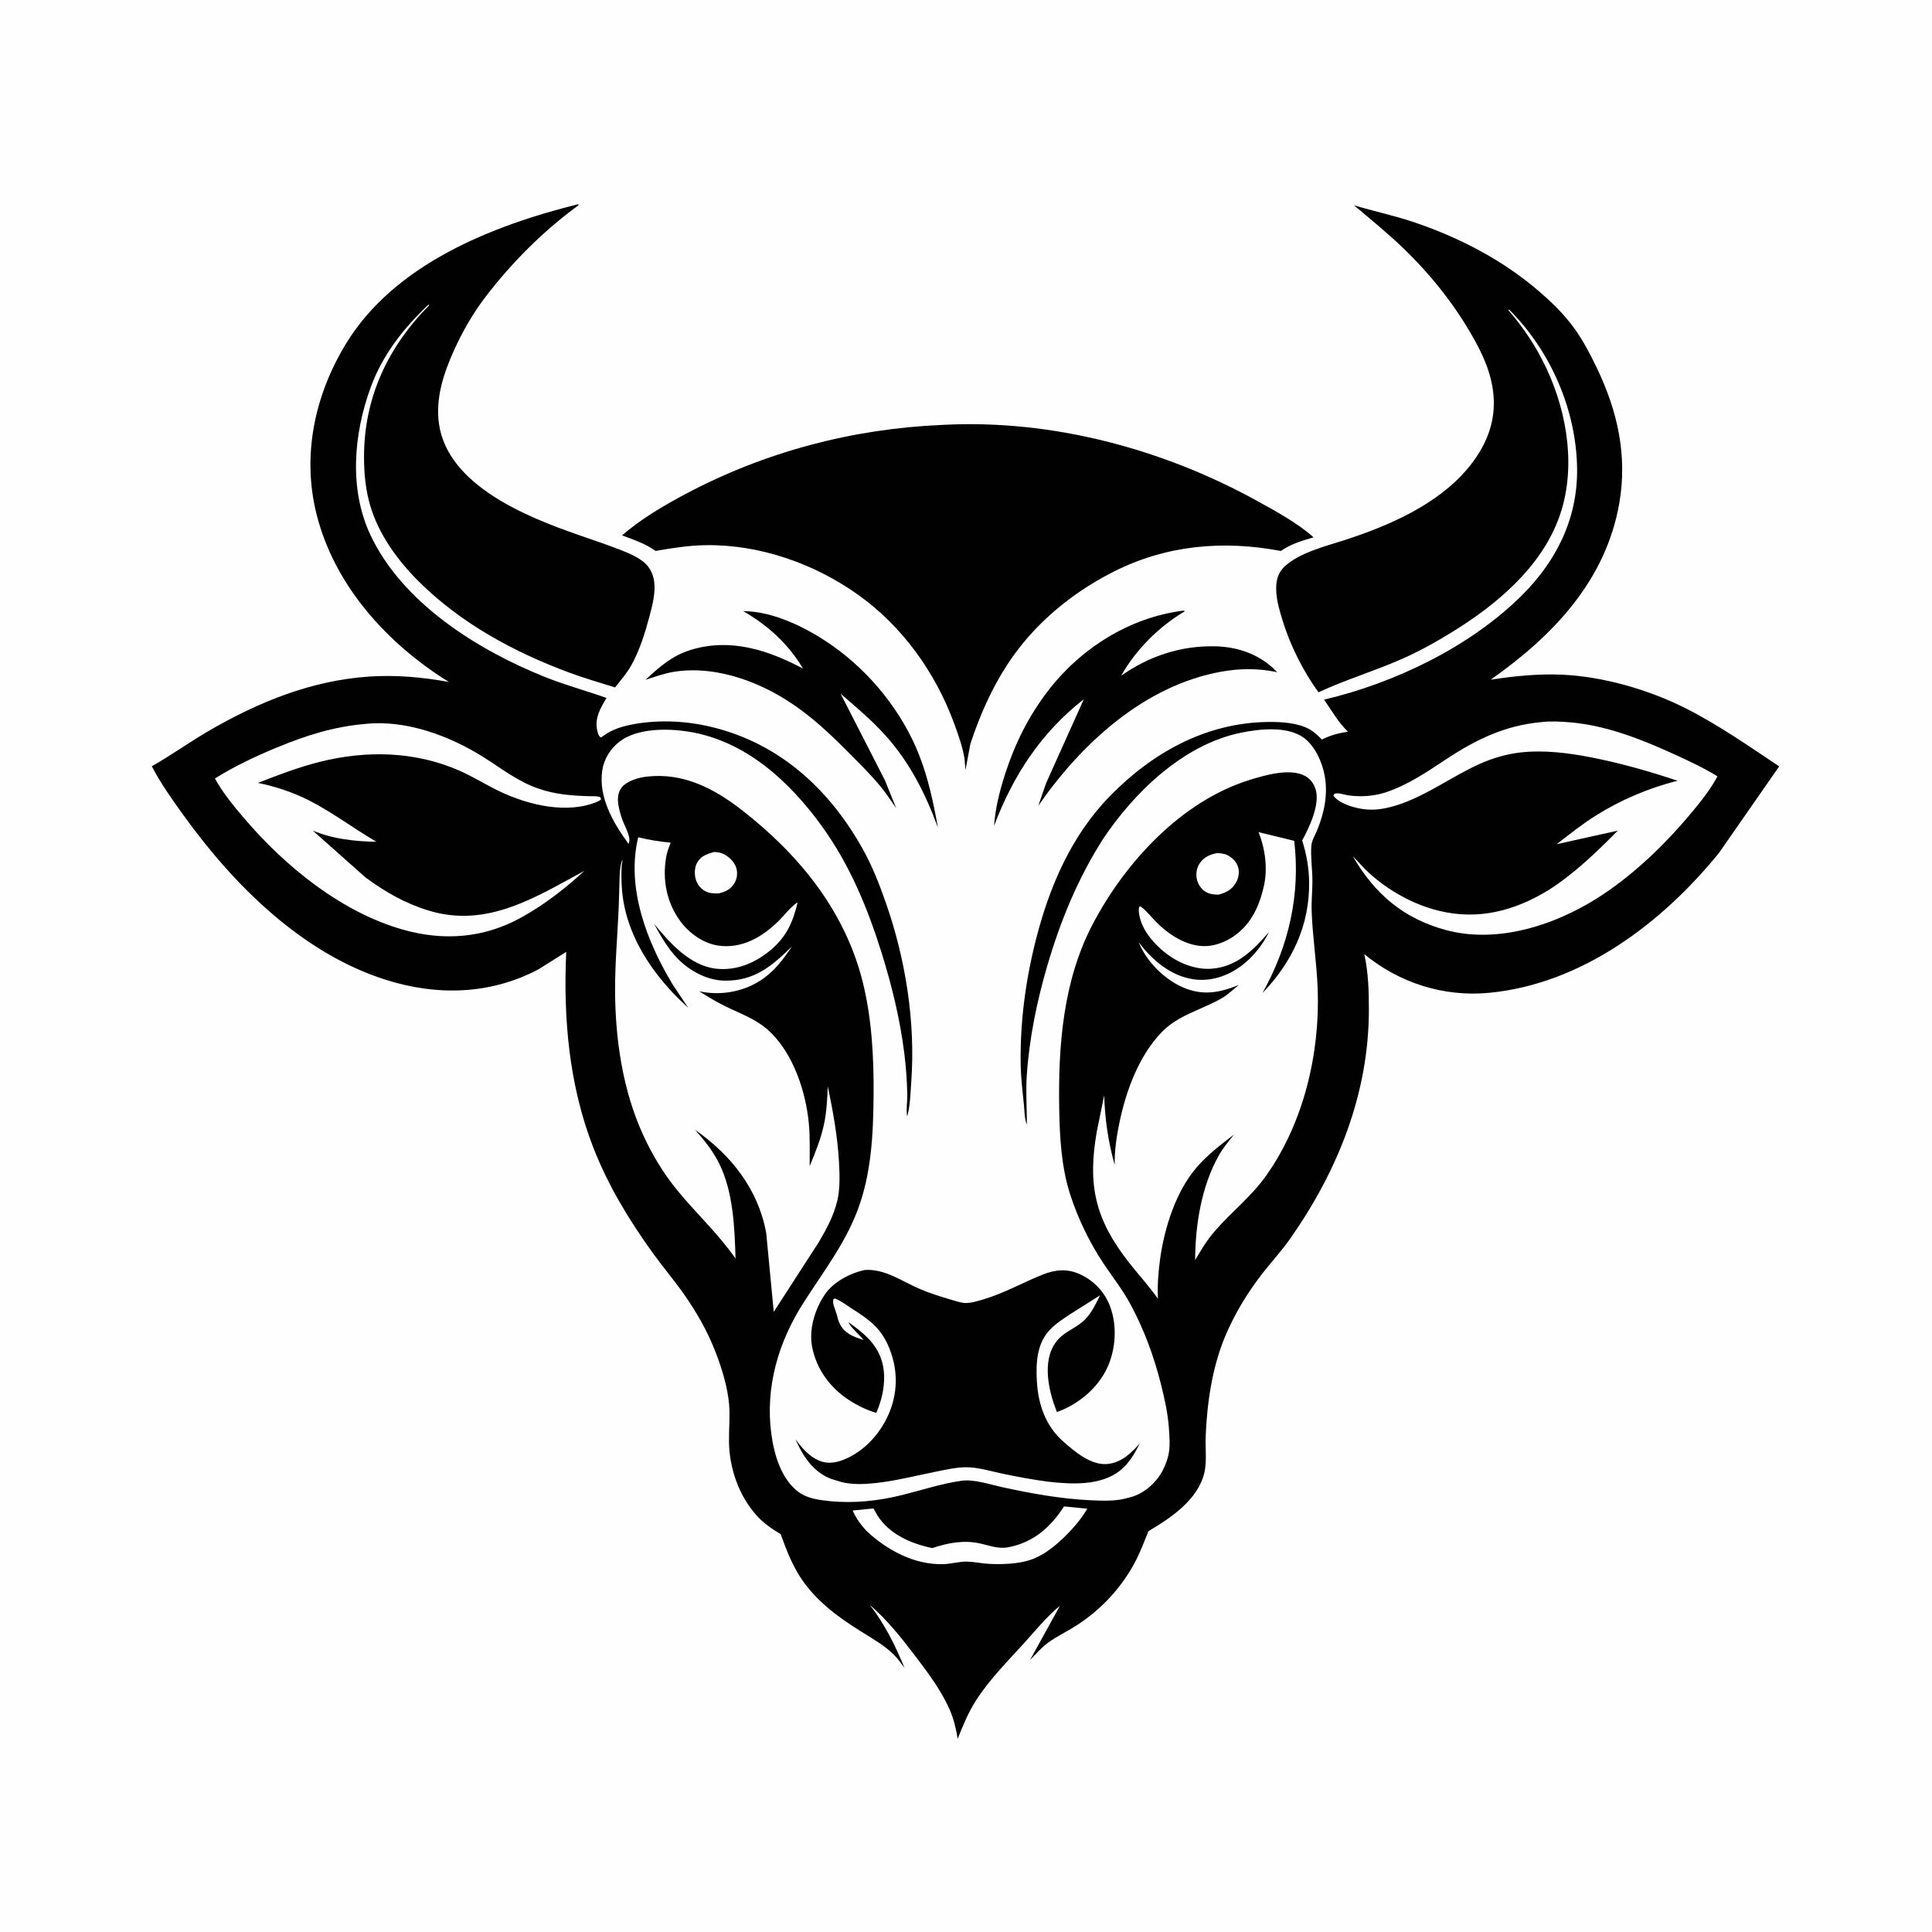
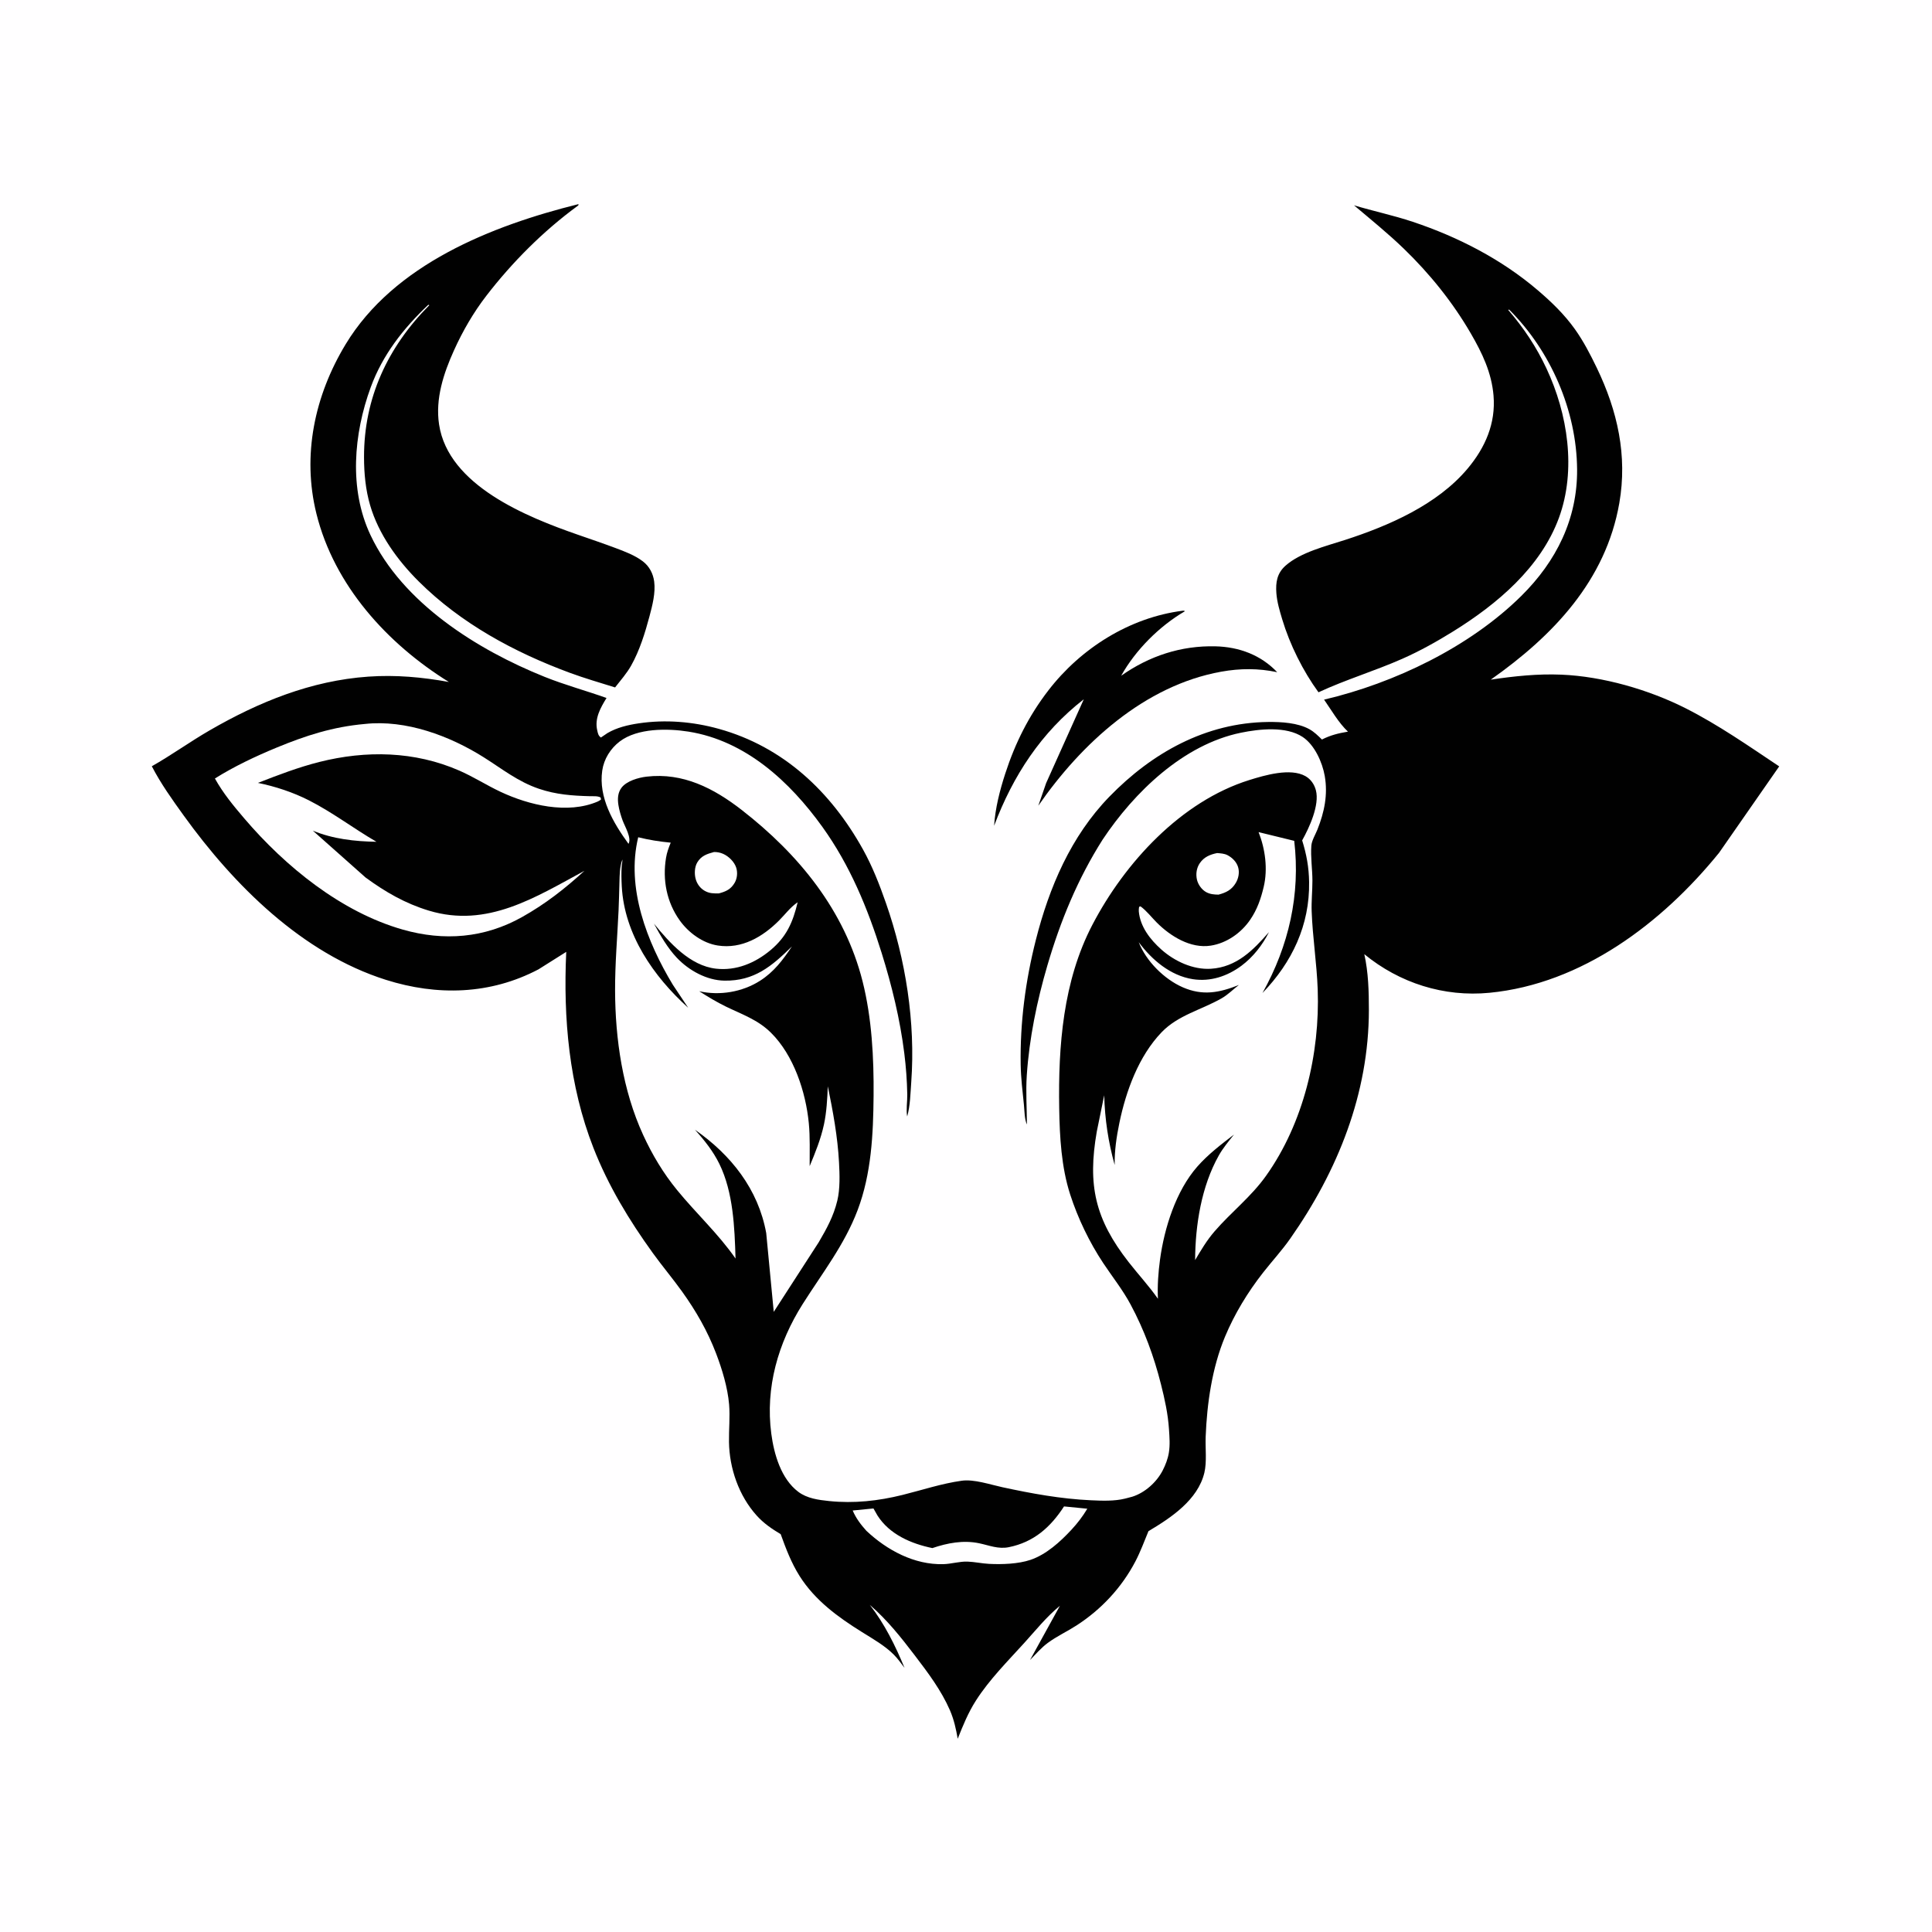
<svg xmlns="http://www.w3.org/2000/svg" version="1.1" style="display: block;" viewBox="0 0 2048 2048" width="1024" height="1024">
  <path transform="translate(0,0)" fill="rgb(255,254,255)" d="M 0 0 L 2048 0 L 2048 2048 L 0 2048 L 0 0 z" />
-   <path transform="translate(0,0)" fill="rgb(1,1,1)" d="M 787.8 647.822 C 820.478 647.939 856.078 665.987 882.193 684.306 C 922.45 712.546 956.483 754.724 974.389 800.556 C 984.104 825.421 989.512 850.956 994.199 877.166 C 981.115 841.62 964.76 808.901 939.305 780.362 C 924.635 763.914 907.747 749.728 891.083 735.377 L 937.981 827.006 L 950.002 856.702 C 944.716 849.215 939.754 841.473 933.953 834.367 C 922.715 820.6 909.79 808.093 897.278 795.489 C 871.974 770.001 846.99 747.681 814.656 731.332 C 784.701 716.186 748.674 706.716 715 712.036 C 704.473 713.699 694.38 717.308 684.295 720.641 C 698.886 706.978 712.746 694.873 732.28 688.909 C 774.313 676.076 813.86 688.969 851.147 708.671 C 836.023 682.841 813.577 662.543 787.8 647.822 z" />
  <path transform="translate(0,0)" fill="rgb(1,1,1)" d="M 1253.8 647.383 L 1255.32 647.37 L 1255.93 648 C 1228.96 663.771 1203.67 689.082 1188.49 716.314 C 1218.21 695.36 1252.02 684.213 1288.5 685.133 C 1313.49 685.763 1336.55 694.266 1353.89 712.559 C 1333.93 708.316 1314.61 708.4 1294.5 712.021 C 1213.23 726.655 1146.32 788.08 1100.65 854.09 L 1108.94 830.129 L 1148.86 741.27 C 1103.69 776.383 1073.79 822.301 1053.8 875.359 C 1054.99 856.812 1059.85 837.787 1065.57 820.177 C 1076.06 787.844 1090.42 759.013 1111.17 732.034 C 1145.69 687.142 1197.51 654.534 1253.8 647.383 z" />
-   <path transform="translate(0,0)" fill="rgb(1,1,1)" d="M 916.925 1346.23 C 938.017 1344.84 956.19 1358.29 974.928 1366.29 C 985.331 1370.73 995.967 1374.16 1006.82 1377.31 C 1011.72 1378.73 1017.03 1380.67 1022.11 1381.19 C 1028.05 1381.79 1036.1 1379.25 1041.77 1377.6 C 1064.45 1370.98 1084.01 1359.56 1105.73 1350.96 C 1118.8 1345.78 1131.48 1344.72 1144.49 1350.59 C 1159.37 1357.3 1171.03 1369.51 1176.73 1384.78 C 1184.44 1405.45 1182.85 1430.67 1173.41 1450.54 C 1163.12 1472.17 1142.6 1488.86 1120.34 1496.87 L 1117.01 1487.64 C 1109.38 1464.77 1104.86 1432.9 1125.99 1415.76 C 1133.9 1409.34 1142.97 1406.11 1150.38 1398.5 C 1157.38 1391.31 1161.72 1381.94 1166.14 1373.06 L 1134.09 1393.31 C 1117 1404.58 1105.17 1412.87 1100.64 1433.97 C 1098.5 1443.92 1098.55 1454.65 1099.16 1464.8 C 1100.59 1488.74 1108.44 1511.58 1126.76 1527.75 C 1139.07 1538.62 1156.35 1553.62 1174.02 1551.88 C 1188.65 1550.44 1199.15 1540.43 1208.31 1529.97 C 1202.79 1540.8 1196.93 1551.27 1187.22 1558.93 C 1166.47 1575.27 1135.43 1573.42 1110.79 1570.63 C 1094.78 1568.51 1078.96 1565.54 1063.16 1562.27 C 1050.68 1559.68 1036.37 1555.14 1023.55 1555.34 C 1012.68 1555.52 1001.2 1558.19 990.594 1560.33 C 969.836 1564.52 948.89 1569.93 927.842 1572.14 C 915.849 1573.39 903.791 1573.93 892 1571.05 L 880.712 1567.56 C 861.967 1560.31 850.901 1543.33 843.233 1525.7 C 849.951 1534.7 857.426 1543.63 867.984 1548.23 C 877.097 1552.2 886.388 1550.65 895.315 1546.93 C 917.175 1537.85 934.309 1518.37 943.055 1496.56 C 952.366 1473.33 951.51 1449.21 941.529 1426.38 C 933.131 1407.16 920.241 1398.11 903 1387.15 C 897.121 1383.42 891.508 1378.94 885 1376.38 L 883.329 1377.26 C 882.948 1380.43 883.112 1382.13 884.204 1385.12 L 887.213 1394.09 C 887.909 1397.19 888.698 1400.12 890.081 1403 C 895.234 1413.73 904.924 1417.03 915.384 1420.42 C 912.464 1416.42 900.212 1405.5 899.5 1401.68 C 913.532 1411.58 926.854 1422.05 933.324 1438.52 C 940.73 1457.37 936.699 1479.57 928.975 1497.67 C 918.982 1494.95 908.841 1489.87 900.18 1484.26 C 880.299 1471.39 866.01 1452.18 861.096 1428.86 C 857.086 1409.82 863.592 1388.2 874.288 1372.31 C 883.345 1358.85 901.376 1349.41 916.925 1346.23 z" />
-   <path transform="translate(0,0)" fill="rgb(1,1,1)" d="M 998.431 450.433 L 999.554 450.368 C 1114.55 444.348 1232.09 475.555 1332.41 530.885 C 1352.57 542.004 1375.23 554.271 1392.43 569.601 C 1379.77 573.322 1368.76 576.483 1357.76 584.034 C 1296.6 572.48 1236.23 577.73 1180.17 606.165 C 1134.92 629.119 1094.98 662.442 1067.3 705.243 C 1050.5 731.215 1038.34 759.223 1028.67 788.52 L 1023.42 816.381 L 1022.42 804.121 C 1020.35 791.541 1015.9 779.082 1011.52 767.125 C 991.641 712.862 956.539 663.794 909.281 630.232 C 862.971 597.343 805.315 577.098 748.248 577.9 C 730.161 578.154 712.693 580.957 694.91 583.992 C 684.317 576.308 671.533 572.051 659.386 567.505 C 679.644 550.053 703.148 536.168 726.708 523.656 C 810.861 478.964 903.331 454.528 998.431 450.433 z" />
  <path transform="translate(0,0)" fill="rgb(1,1,1)" d="M 613.264 216.373 C 612.928 218.144 613.384 217.478 612.09 218.425 C 575.951 244.874 542.822 278.1 515.517 313.562 C 501.824 331.346 490.574 350.778 481.326 371.21 C 470.242 395.696 461.318 422.607 465.422 449.875 C 475.185 514.727 558.592 548.051 612.507 566.8 C 625.697 571.387 638.934 575.878 652.018 580.762 C 661.909 584.455 673.048 588.606 681.5 595.091 C 688.341 600.34 692.332 607.98 693.461 616.475 C 695.041 628.365 691.562 641.735 688.524 653.149 C 683.818 670.831 678.038 689.553 669.025 705.582 C 664.437 713.742 657.763 721.311 652.013 728.704 C 635.991 723.683 619.75 719.01 604 713.19 C 545.185 691.455 488.634 660.89 443.863 616.335 C 421.407 593.987 401.398 566.429 392.392 535.748 C 387.519 519.145 385.929 502.019 385.884 484.771 C 385.721 421.778 411.092 367.758 455.104 323.5 L 454 323.082 C 427.647 348.101 405.612 376.03 392.99 410.519 C 374.866 460.039 369.717 518.407 392.76 567.264 C 426.687 639.193 506.036 688.876 577.356 717.5 C 598.905 726.148 621.145 732.11 642.934 739.897 C 636.593 750.249 630.192 761.412 633.045 774 C 633.8 777.331 634.156 779.889 637 781.801 L 643.948 777.086 C 653.986 771.21 665.607 768.484 677 766.785 C 705.366 762.554 734.411 764.944 761.995 772.61 C 830.497 791.647 880.804 839.274 914.803 900.465 C 924.86 918.566 932.313 937.747 939.129 957.255 C 960.075 1017.21 970.579 1083.61 965.952 1147.15 C 965.102 1158.81 964.885 1172.27 961.641 1183.5 C 960.363 1176.4 961.886 1167.53 961.748 1160.17 C 961.474 1145.53 960.407 1131.09 958.595 1116.56 C 954.099 1080.5 945.377 1044.73 934.555 1010.07 C 919.79 962.785 900.917 917.106 871.819 876.622 C 837.223 828.488 790.329 785.168 729.81 775.55 C 707.722 772.039 675.73 771.705 656.947 785.979 C 647.16 793.415 640.174 804.586 638.402 816.806 C 634.245 845.468 650.129 872.251 666.224 894.5 C 669.835 888.315 662.335 876.115 659.98 869.658 C 658.11 864.531 656.381 858.744 655.54 853.334 C 654.547 846.956 654.785 840.378 658.817 835.033 C 664.223 827.868 676.689 824.295 685.299 823.282 C 723.955 818.734 756.602 835.54 786.263 858.604 C 846.605 905.524 895.369 964.958 914.367 1040.28 C 924.218 1079.34 926.384 1121.39 926.036 1161.5 C 925.682 1202.3 923.712 1244.17 909.138 1282.71 C 895.192 1319.6 871.659 1349.5 850.867 1382.36 C 824.828 1423.51 811.141 1470.89 817.601 1519.77 C 820.468 1541.46 827.94 1567.61 846.219 1581.39 C 855.511 1588.4 867.59 1590.01 878.84 1591.17 C 905.263 1593.88 930.908 1591.08 956.586 1584.72 C 977.551 1579.52 998.046 1572.62 1019.5 1569.63 C 1032.47 1567.82 1049.67 1573.72 1062.59 1576.52 C 1093.65 1583.24 1124.49 1588.88 1156.31 1590.35 C 1168 1590.89 1181.24 1591.44 1192.61 1588.58 L 1194.5 1588.09 L 1200.21 1586.59 C 1213.66 1582.37 1226.08 1571.21 1232.5 1558.72 C 1235.52 1552.85 1237.97 1546.45 1239.04 1539.93 C 1240.39 1531.66 1239.72 1523.42 1239.17 1515.11 C 1238.11 1498.78 1234.68 1483.26 1230.69 1467.44 C 1223.18 1437.71 1212.95 1409.82 1198.44 1382.76 C 1190.15 1367.3 1179.23 1353.61 1169.55 1339.05 C 1154.82 1316.88 1142.61 1291.48 1134.42 1266.17 C 1125.05 1237.16 1123.3 1205.15 1122.8 1174.87 C 1121.71 1108.8 1126.83 1040.09 1157.91 980.448 C 1192.28 914.483 1252.01 849.42 1324.44 826.839 C 1340.68 821.775 1367.99 813.723 1383.88 822.778 C 1389.52 825.993 1393.26 831.466 1394.89 837.689 C 1399.02 853.429 1387.83 877.446 1380.35 890.851 C 1384.99 905.805 1387.47 919.247 1387.71 934.949 C 1388.44 980.695 1369.61 1020.16 1338.29 1052.61 C 1366.23 1002.61 1378.63 948.194 1371.94 891.33 L 1334.15 882.079 C 1341.19 899.902 1344.07 921.104 1339.59 940.045 C 1336.57 952.78 1332.68 964.147 1325.2 975.048 C 1315.62 989.005 1300.37 999.752 1283.47 1002.41 C 1262.08 1005.78 1240.6 992.383 1226.13 977.853 C 1220.5 972.194 1215.44 965.502 1209 960.773 L 1207.5 961.288 C 1207.27 962.875 1207.04 964.39 1207.17 966 C 1208.56 982.297 1219.29 996.011 1231.09 1006.54 C 1245.07 1018.99 1264.67 1028.12 1283.6 1026.93 C 1310.78 1025.23 1328.44 1007.24 1345.15 988.087 C 1338.42 1001.64 1328.22 1014.65 1315.99 1023.74 C 1301.07 1034.82 1283.14 1040.87 1264.5 1037.98 C 1240.65 1034.27 1220.96 1017.43 1207.09 998.736 C 1214.85 1018.75 1234.05 1037.94 1253.69 1046.54 C 1274.85 1055.8 1292.52 1052.39 1313.28 1044.12 C 1307.06 1048.84 1301.79 1054.37 1294.96 1058.27 C 1273.61 1070.47 1248.76 1076.07 1231.32 1094.26 C 1207.03 1119.61 1193.6 1156.45 1186.59 1190.32 C 1183.53 1205.13 1181.37 1219.78 1181.6 1234.94 C 1174.81 1210.52 1171.18 1186.41 1170.5 1161.02 L 1162.64 1199.5 C 1152.75 1256.29 1160.75 1292.31 1196.54 1338.05 C 1206.73 1351.07 1217.94 1363.18 1227.45 1376.74 C 1226.8 1363.09 1227.83 1348.72 1229.67 1335.19 C 1234.24 1301.64 1246.54 1262.47 1269.16 1236.69 C 1280.41 1223.86 1294.52 1213.04 1308.04 1202.72 C 1302.45 1209.76 1296.45 1216.92 1292.03 1224.77 C 1273.54 1257.55 1267.05 1298.63 1266.88 1335.75 C 1273.2 1325.07 1279.3 1314.77 1287.44 1305.34 C 1305.16 1284.84 1326.06 1268.86 1341.99 1246.5 C 1381.85 1190.54 1399.29 1116.82 1396.82 1048.74 C 1395.82 1021.1 1391.42 993.656 1390.42 966.134 C 1390.03 955.311 1391.24 944.316 1391.22 933.445 C 1391.2 921.26 1389.16 908.48 1390.09 896.415 C 1390.5 890.983 1394.48 884.493 1396.5 879.416 C 1403.88 860.867 1407.74 842.386 1404.28 822.529 C 1401.74 807.994 1393.46 789.576 1380.92 781.25 C 1363.37 769.603 1335.02 772.704 1315.45 776.714 C 1254.45 789.205 1202.27 839.769 1168.84 890.013 C 1142.34 931.811 1124.12 976.203 1110.22 1023.58 C 1099.2 1061.17 1091.06 1100.67 1088.44 1139.82 C 1087.26 1157.33 1088.52 1174.52 1088.57 1192 C 1086.02 1186.71 1086.01 1177.16 1085.41 1171.26 C 1083.94 1156.92 1082.2 1142.82 1081.96 1128.37 C 1081.24 1083.87 1087.06 1039.67 1097.98 996.594 C 1112.18 940.569 1135.23 886.432 1175.99 844.498 C 1221.18 798 1278.16 766.073 1344.29 765.318 C 1358.16 765.159 1375.7 766.147 1388 772.983 C 1393.14 775.839 1397.13 779.845 1401.29 783.925 C 1410.55 779.266 1418.68 777.285 1428.88 775.571 C 1418.78 765.956 1411.55 753.075 1403.58 741.642 C 1478.21 724.123 1558.02 685.827 1612.79 631.578 C 1649.72 595.008 1672.21 550.131 1671.79 497.5 C 1671.29 435.102 1643.79 372.021 1599.77 328.195 L 1598.74 328.5 C 1615.4 347.912 1628.47 367.439 1639.37 390.693 C 1661.84 438.622 1671.15 498.163 1652.54 548.909 C 1633.21 601.608 1586.86 640.541 1540.35 669.369 C 1522.95 680.15 1505.28 690.042 1486.54 698.333 C 1457.36 711.245 1426.45 720.448 1397.65 733.858 C 1381.16 711.234 1367.25 683.279 1359.2 656.491 C 1356.53 647.629 1353.7 638.112 1353.01 628.841 C 1352.15 617.379 1353.65 607.637 1362.78 599.576 C 1378.8 585.419 1405.8 578.834 1425.8 572.36 C 1472.29 557.308 1523.52 535.02 1555.63 496.864 C 1574.41 474.536 1585.69 448.821 1583.2 419.306 C 1581.14 394.991 1571.27 374.396 1559.17 353.546 C 1539.94 320.407 1515.71 290.315 1488.17 263.686 C 1471.39 247.454 1453.14 232.714 1435.32 217.645 C 1455.94 223.842 1477.04 228.267 1497.5 235.09 C 1545.53 251.107 1591.66 274.813 1630.24 307.788 C 1644.76 320.2 1658.21 333.193 1669.39 348.832 C 1678.52 361.595 1685.89 375.892 1692.7 390.011 C 1714.64 435.553 1725.3 482.953 1716.54 533.293 C 1702.22 615.572 1646.16 674.058 1580.28 720.45 C 1605.29 716.743 1629.91 714.109 1655.24 715.167 C 1699.12 717 1747.92 731.097 1787 750.881 C 1821.47 768.331 1853.93 790.972 1886.02 812.392 L 1822.29 903.99 C 1762.01 978.392 1676.9 1042.89 1578.96 1052.39 C 1530.6 1057.08 1483.6 1042.09 1446.22 1011.47 C 1450.55 1030.78 1451.08 1051.01 1451.07 1070.72 C 1450.99 1159.25 1418.08 1241.17 1367.72 1312.96 C 1358.86 1325.59 1348.36 1336.97 1338.85 1349.1 C 1322.66 1369.77 1308.59 1392.86 1298.49 1417.14 C 1284.85 1449.94 1279.42 1487.78 1278.05 1523.14 C 1277.59 1535.12 1279.43 1549.56 1276.69 1561.08 C 1269.82 1590.01 1241.3 1608.89 1217.43 1623.08 C 1212.93 1633.89 1208.95 1644.9 1203.49 1655.3 C 1188.94 1683.02 1167.35 1706.16 1141.07 1723.09 C 1131.12 1729.5 1120.21 1734.53 1110.67 1741.57 C 1103.83 1746.62 1097.82 1753.58 1091.88 1759.66 L 1123.53 1702.22 C 1109.21 1713.98 1098.14 1727.93 1085.79 1741.55 C 1068.12 1761.03 1048.77 1780.4 1034.55 1802.62 C 1026.34 1815.44 1020.8 1829.06 1015.22 1843.14 C 1013.42 1832.77 1011.19 1822.7 1006.99 1813 C 997.839 1791.91 983.732 1773.18 969.869 1755 C 955.189 1735.75 940.444 1717.13 922.037 1701.25 C 937.71 1721.36 949.133 1744.52 958.833 1767.98 C 955.29 1763.33 951.785 1758.39 947.686 1754.21 C 938.3 1744.66 925.195 1737.2 913.82 1730.11 C 888.276 1714.2 863.922 1696.51 847.577 1670.61 C 838.774 1656.66 833.138 1641.71 827.567 1626.29 C 818.183 1620.71 809.531 1614.77 802.168 1606.61 C 783.231 1585.64 773.179 1556.57 772.754 1528.55 C 772.553 1515.33 773.987 1501.85 772.869 1488.68 C 771.357 1470.86 765.463 1451.43 759.098 1434.76 C 750.002 1410.95 737.826 1389.72 722.999 1369.06 C 713.044 1355.19 702.002 1342.11 691.997 1328.24 C 666.868 1293.42 644.757 1256.92 629.065 1216.81 C 603.199 1150.71 596.975 1079.4 600.233 1009.02 L 570.816 1027.55 C 519.74 1054.43 463.516 1055.89 409.047 1038.66 C 320.225 1010.55 247.88 938.251 194.635 864.352 C 182.639 847.703 170.345 830.523 160.939 812.262 C 181.784 800.475 201.34 786.302 222.113 774.287 C 274.292 744.108 329.72 721.496 390.5 717.251 C 419.409 715.232 447.372 717.77 475.83 722.926 C 410.436 682.376 354.298 620.558 335.444 544.647 C 320.021 482.552 333.502 419.349 366.319 365.06 C 417.611 280.209 521.327 239.194 613.264 216.373 z" />
  <path transform="translate(0,0)" fill="rgb(255,254,255)" d="M 1290.19 904.278 C 1293.88 904.589 1297.82 904.765 1301.17 906.5 C 1306.17 909.094 1310.74 913.594 1312.41 919.103 C 1314.1 924.655 1312.95 930.907 1310.05 935.83 C 1305.61 943.352 1299.73 946.201 1291.69 948.351 C 1287.12 948.281 1282.79 947.963 1278.68 945.741 C 1273.93 943.175 1270.01 937.711 1268.82 932.487 C 1267.45 926.476 1268.37 920.005 1271.91 914.887 C 1276.39 908.392 1282.75 905.816 1290.19 904.278 z" />
  <path transform="translate(0,0)" fill="rgb(255,254,255)" d="M 756.883 903.173 C 760.22 903.134 763.423 903.742 766.5 905.088 C 772.425 907.679 778.388 913.495 780.399 919.697 C 782.054 924.8 781.514 931.049 778.832 935.699 C 774.829 942.639 769.561 945.076 762.097 947.025 C 756.579 947.134 752.193 947.178 747.185 944.412 C 742.426 941.783 738.984 937.193 737.5 931.977 C 735.941 926.498 736.185 919.217 739.117 914.248 C 743.298 907.165 749.456 905.194 756.883 903.173 z" />
  <path transform="translate(0,0)" fill="rgb(255,254,255)" d="M 1127.92 1596.87 L 1152.59 1599.3 C 1147.7 1607.48 1142.19 1614.69 1135.7 1621.67 C 1123.89 1634.36 1109.17 1647.8 1092.4 1653.5 C 1079.44 1657.9 1061.96 1658.47 1048.37 1657.76 C 1040.74 1657.36 1033.13 1655.62 1025.56 1655.36 C 1017.27 1655.07 1008.46 1657.83 1000.03 1658.07 C 969.244 1658.93 940.197 1643.24 918.41 1622.72 C 912.422 1616.04 907.438 1609.5 903.881 1601.2 L 925.909 1599.03 L 930.153 1606.5 C 942.977 1626.6 965.881 1636.4 988.344 1641.04 C 1004.33 1635.62 1021.11 1632.39 1038 1635.94 C 1048.79 1638.2 1058.16 1642.34 1069.41 1640.07 C 1095.94 1634.71 1113.59 1618.93 1127.92 1596.87 z" />
-   <path transform="translate(0,0)" fill="rgb(255,254,255)" d="M 1634.5 765.401 C 1643.69 764.285 1654.28 764.899 1663.5 765.633 C 1702.12 768.712 1739.63 783.5 1774.59 799.485 C 1790.26 806.648 1805.89 813.888 1820.57 822.951 C 1812.57 837.986 1801.33 851.679 1790.38 864.655 C 1760.57 899.975 1723.87 934.514 1683.76 957.762 C 1639.47 983.431 1583.52 999.561 1532.75 985.885 C 1487.71 973.752 1457.06 947.442 1434 907.57 C 1439.92 913.462 1445.23 919.935 1451.44 925.553 C 1472.12 944.263 1498.22 958.896 1525.39 965.493 C 1567.16 975.634 1605.56 965.57 1641.54 943.5 C 1668.62 926.241 1692.45 903.292 1714.94 880.492 L 1650.23 894.851 C 1663.57 884.472 1676.8 873.9 1691.11 864.864 C 1717.38 848.273 1748.1 835.096 1778.34 827.646 C 1748.44 817.678 1717.7 808.885 1686.75 802.85 C 1662.63 798.147 1636.65 794.837 1612.06 797.601 C 1596.98 799.297 1581.82 803.741 1568 809.999 C 1539.31 822.99 1513.7 842.334 1483.73 852.559 C 1471.26 856.814 1458.33 859.572 1445.09 857.68 C 1434.75 856.202 1420.07 852.014 1413.41 843.5 L 1414.5 841.514 C 1418.05 839.948 1424.12 842.226 1428.04 842.886 C 1433.05 843.732 1438.08 844.028 1443.16 843.998 C 1452.15 843.945 1461.67 842.461 1470.14 839.525 C 1492.93 831.632 1512.29 818.524 1532.21 805.322 C 1564.41 783.977 1595.51 768.839 1634.5 765.401 z" />
  <path transform="translate(0,0)" fill="rgb(255,254,255)" d="M 386.895 767.416 C 430.257 762.681 476.73 780.034 512.789 802.765 C 532.271 815.046 549.046 828.597 571.32 836.139 C 589.506 842.298 606.668 843.521 625.663 844.012 C 629.258 844.105 633.414 843.605 636.645 845.361 L 637.103 847.5 C 635.984 848.322 634.972 849.067 633.687 849.62 C 601.626 863.425 560.612 853.468 530.528 839.318 C 515.686 832.337 501.9 823.43 486.847 816.854 C 439.489 796.166 388.086 795.233 338.531 807.713 C 316.471 813.269 294.61 821.609 273.429 829.905 C 291.816 833.642 310.588 839.837 327.349 848.342 C 352.318 861.012 374.847 878.257 399.046 892.325 C 376.086 891.94 353.006 889.404 331.625 880.536 L 387.521 930.196 C 408.525 945.582 429.651 957.779 454.713 965.339 C 516.474 983.968 567.388 951.274 619.515 923.104 C 598.858 942.042 578.022 958.316 553.438 972.096 C 513.566 994.447 470.704 997.875 427.002 985.425 C 361.678 966.815 302.448 918.574 258.931 867.553 C 247.421 854.058 236.488 840.832 227.817 825.235 C 247.925 812.577 270.869 801.737 292.798 792.663 C 324.051 779.732 352.863 770.42 386.895 767.416 z" />
  <path transform="translate(0,0)" fill="rgb(255,254,255)" d="M 676.534 887.533 C 688.134 890.411 699.128 892.109 710.994 893.257 C 708.837 898.485 706.976 903.598 706.037 909.193 C 702.108 932.608 706.693 956.378 720.579 975.737 C 729.875 988.695 744.835 999.78 760.853 1002.28 C 786.166 1006.24 808.445 993.174 825.715 975.879 C 831.96 969.626 837.32 962.324 844.545 957.151 L 845.544 956.467 C 840.48 977.682 833.787 993.045 816.643 1007.33 C 800.397 1020.86 780.526 1029.21 759.122 1026.85 C 731.402 1023.8 709.685 999.249 693.236 979.133 C 700.014 991.643 707.685 1004.94 717.5 1015.3 C 730.235 1028.75 749.205 1039.25 768 1039.53 C 799.53 1040 818.149 1024.25 839.453 1003.27 C 829.873 1017.63 820.429 1030.25 805.651 1039.66 C 786.795 1051.67 762.844 1055.63 741.176 1050.75 C 750.376 1056.59 759.81 1062.32 769.623 1067.08 C 786.889 1075.46 803.262 1080.92 817.187 1094.67 C 841.355 1118.52 854.149 1157.4 857.367 1190.58 C 858.848 1205.85 858.161 1220.87 858.283 1236.15 C 864.281 1221.72 870.115 1207.36 873.417 1192.03 C 876.267 1178.8 876.935 1165.02 877.529 1151.54 C 882.991 1178.23 887.917 1204.74 889.382 1232 C 890.075 1244.88 890.628 1260.07 887.59 1272.69 C 883.616 1289.2 876.395 1302.32 867.887 1316.83 L 820.204 1390.62 L 812.225 1307.13 C 803.789 1260.57 774.829 1224.13 736.618 1197.53 C 746.619 1208.58 756.044 1220.43 762.615 1233.89 C 777.327 1264.02 778.7 1301.11 779.698 1334.1 C 761.45 1307.85 737.953 1286.25 717.789 1261.59 C 703.072 1243.59 691.449 1224.18 681.759 1203.08 C 660.098 1155.92 652.166 1101.55 652.011 1049.97 C 651.926 1021.5 654.399 993.386 655.712 965 C 656.165 955.199 656.336 945.376 656.627 935.569 C 656.874 927.237 656.802 919 659.757 911.068 C 659.883 913.672 659.131 915.931 658.98 918.5 C 658.575 925.376 658.737 932.681 659.105 939.561 C 661.837 990.57 692.709 1035.08 729.495 1068.26 L 713.246 1043.91 C 685.805 998.477 663.51 941.085 676.534 887.533 z" />
</svg>